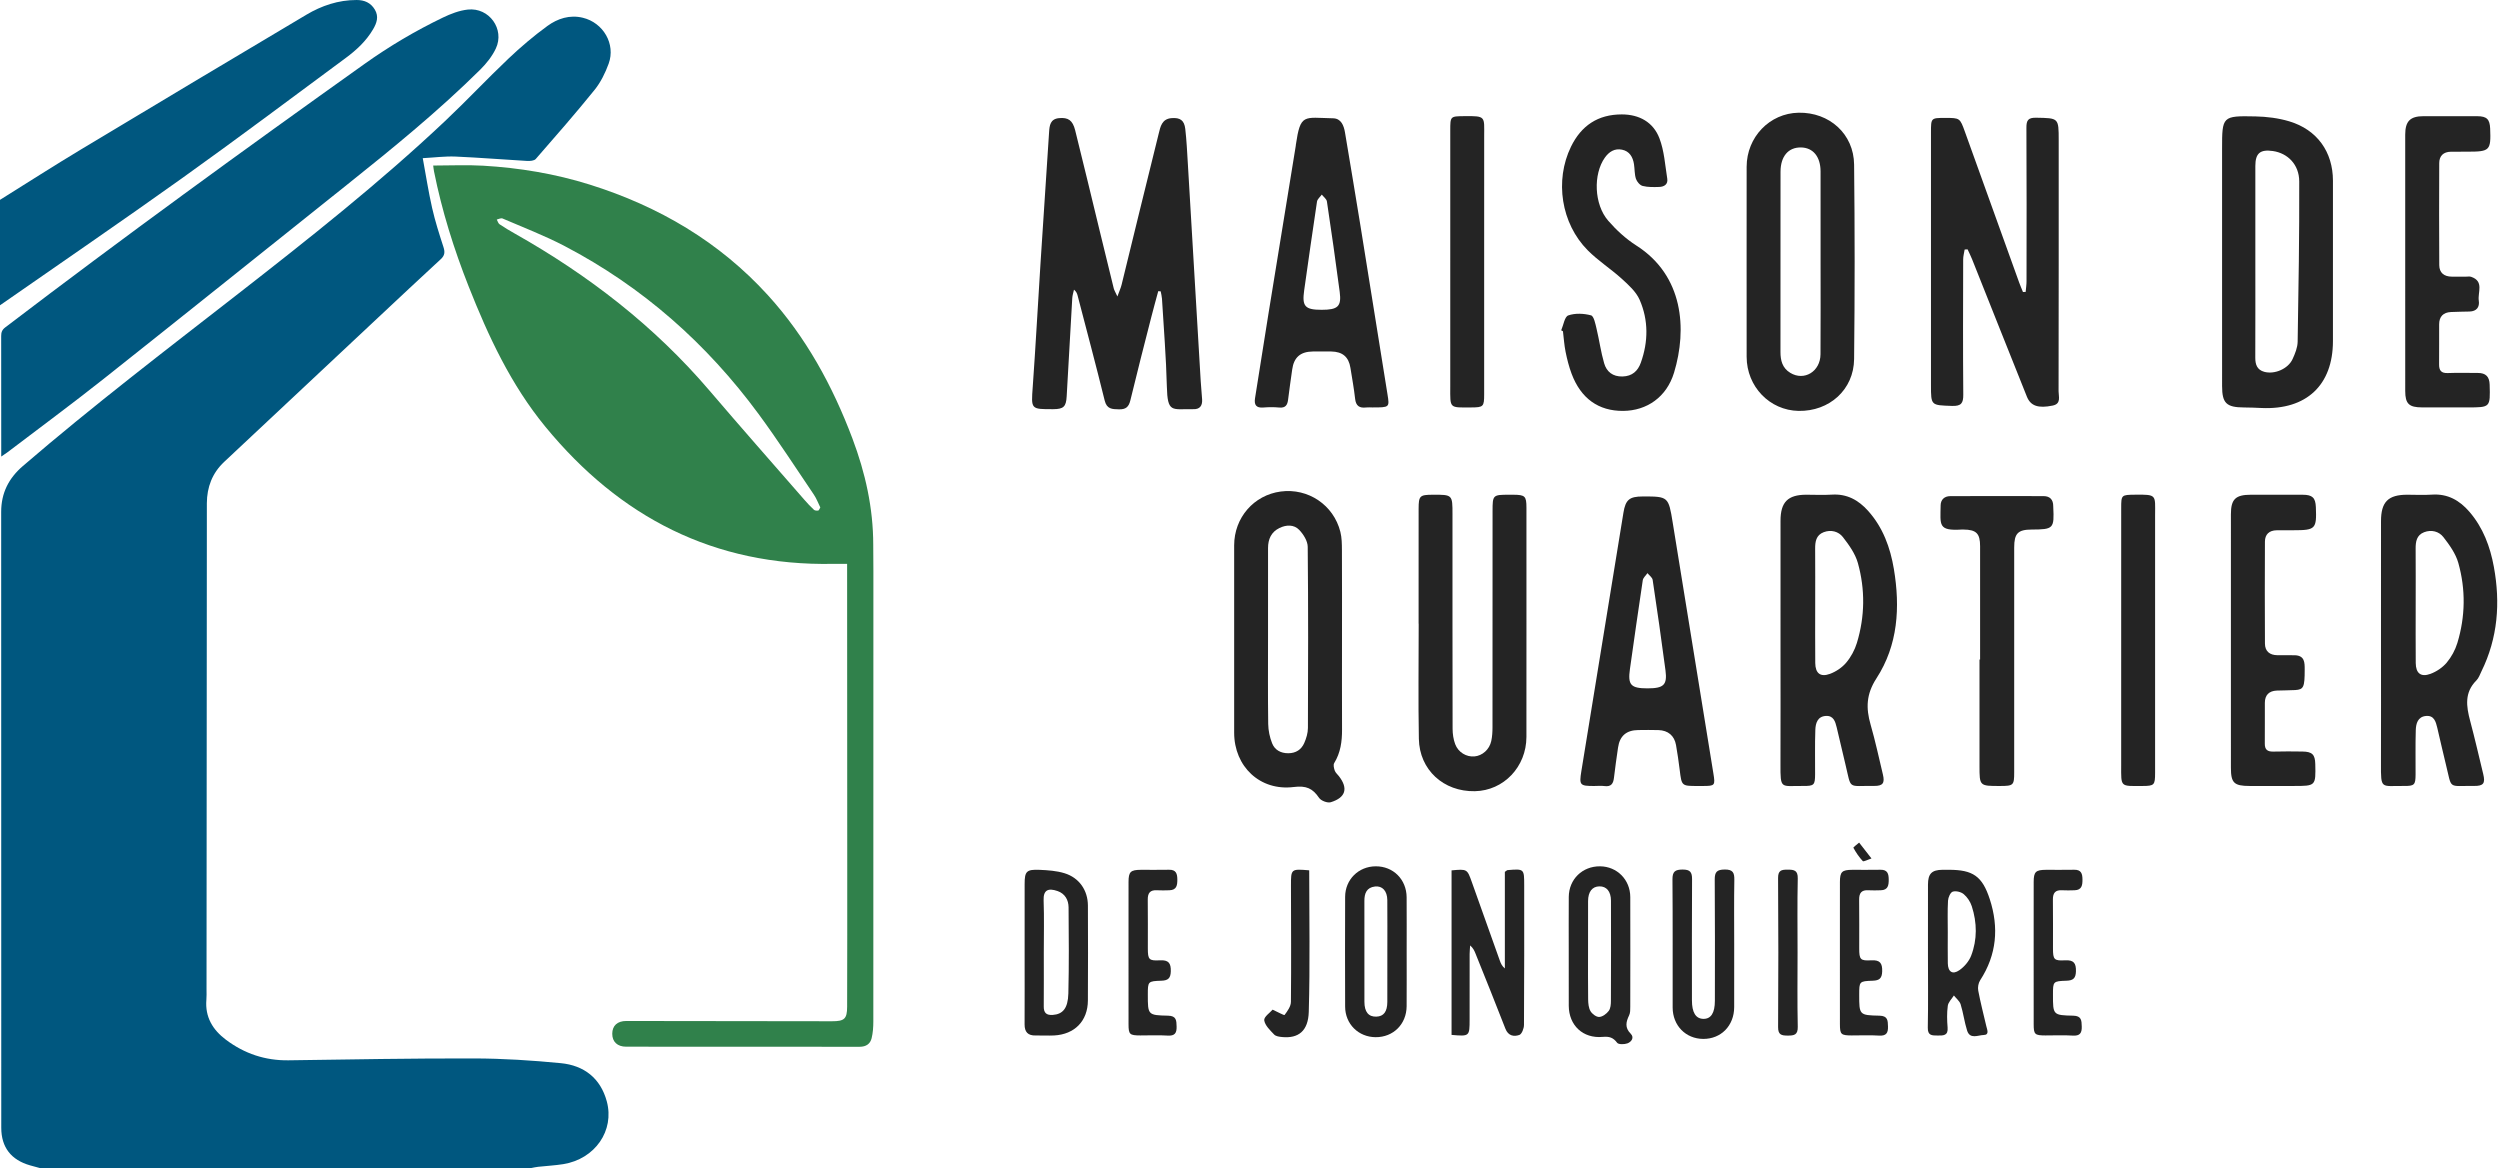
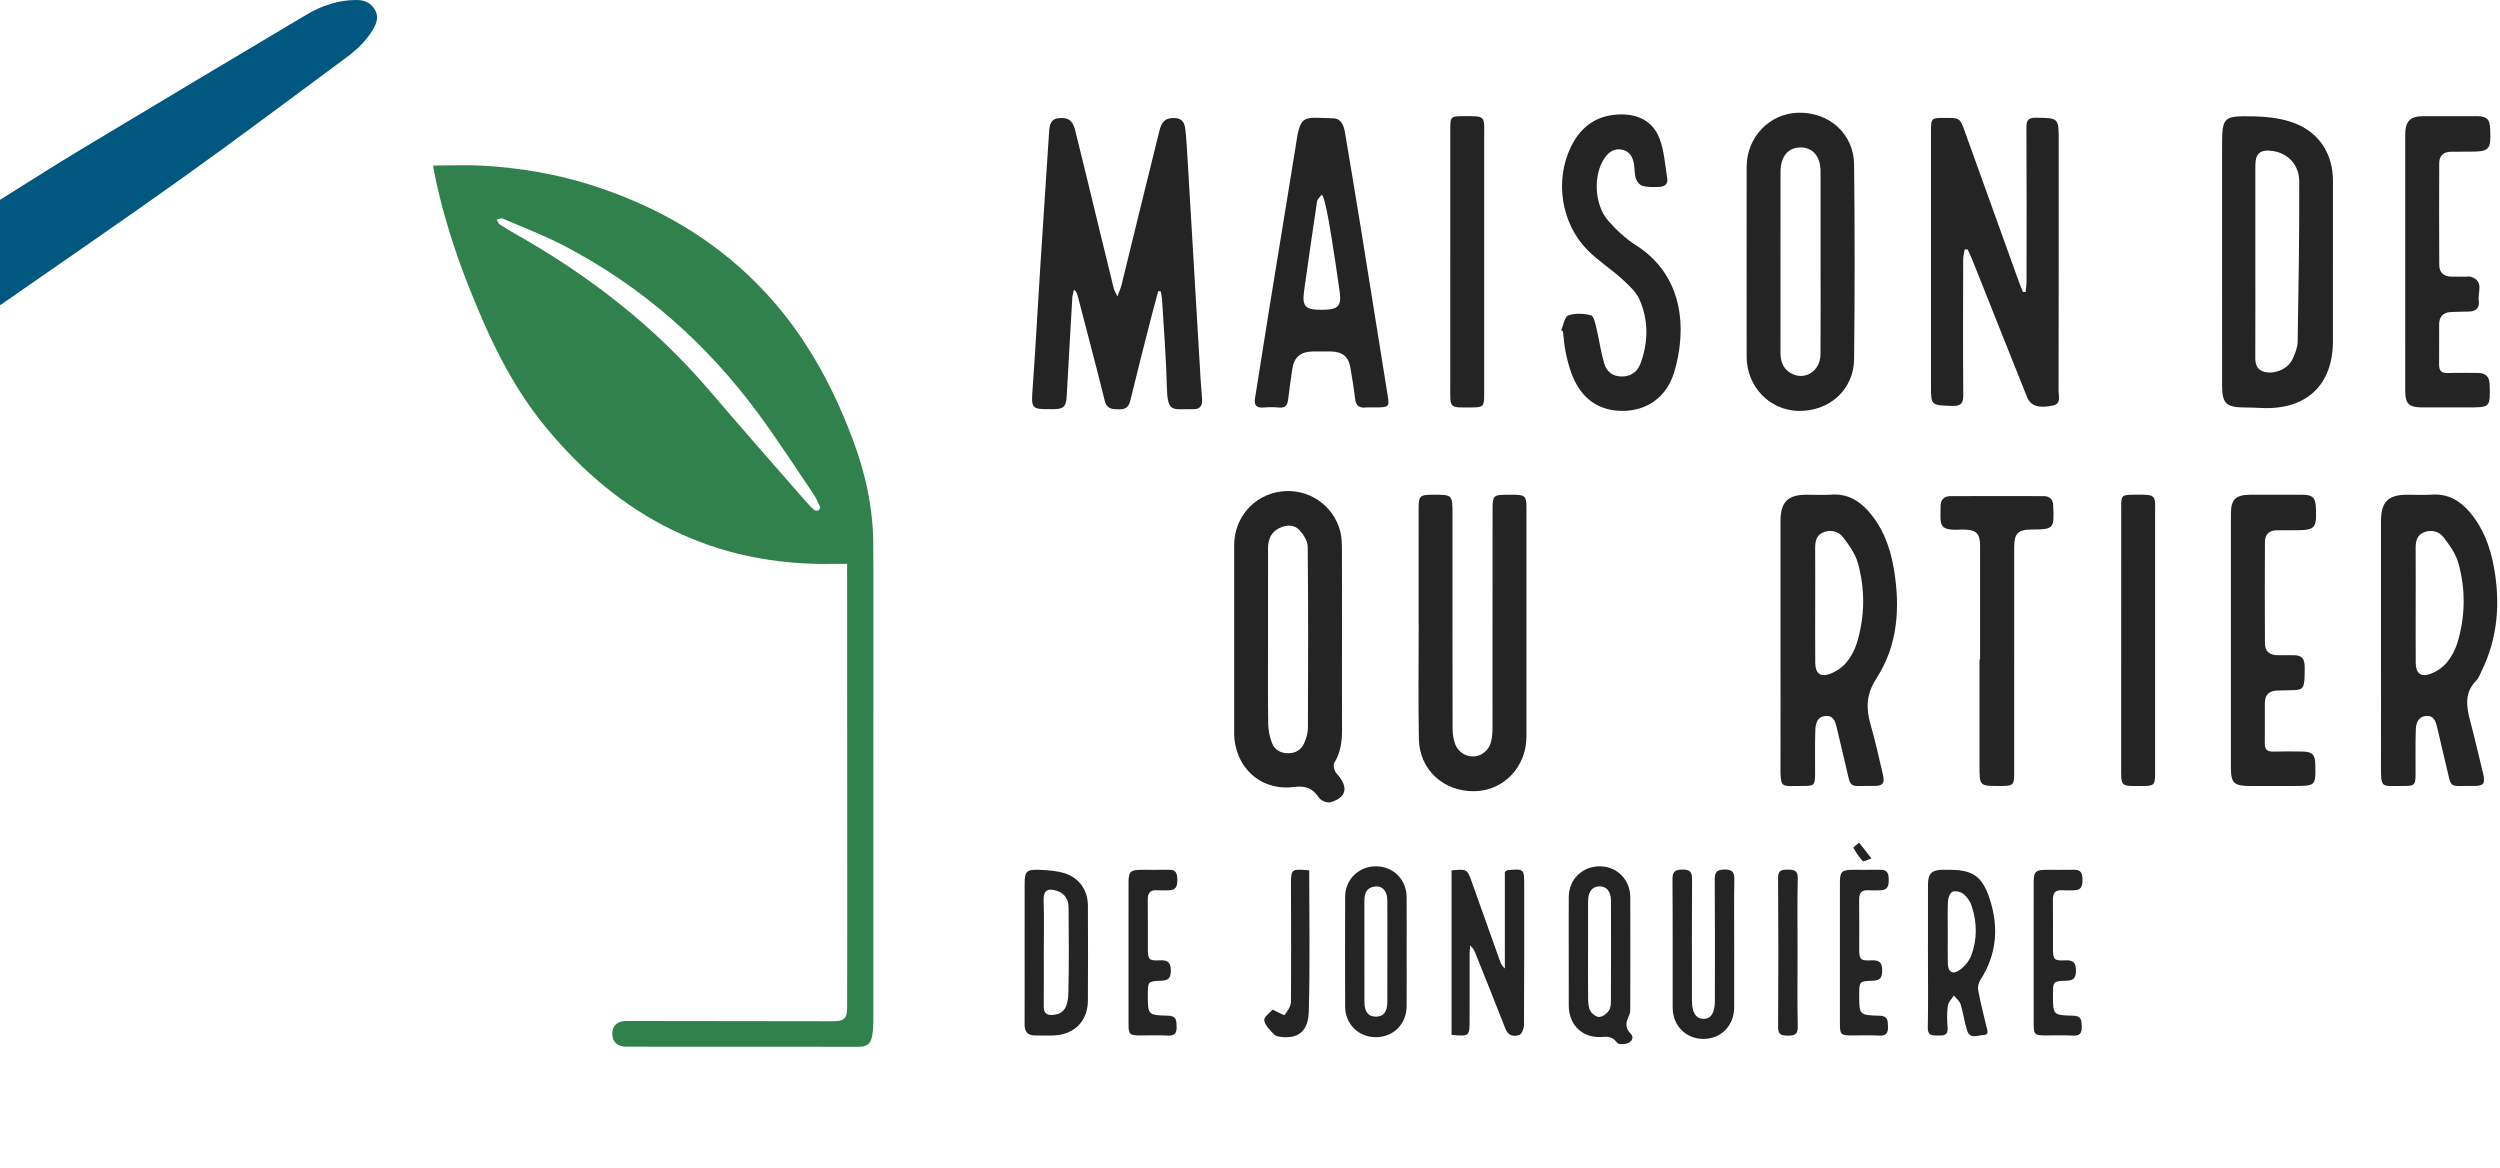
<svg xmlns="http://www.w3.org/2000/svg" width="244" height="114" viewBox="0 0 244 114" fill="none">
  <rect width="244" height="114" fill="" />
  <g id="Accueil" clip-path="url(#clip0_353_2)">
    <g id="menu navbar">
      <rect width="1920" height="207.003" transform="translate(-82 -69)" fill="" />
      <g id="Frame 1000005982_2">
        <g id="Group 1873_2">
          <g id="Group_33">
-             <path id="Vector_33" d="M3.898 114.003C3.58 113.916 3.262 113.832 2.945 113.742C1.083 113.213 0.125 111.98 0.124 110.071C0.122 90.036 0.127 70.002 0.115 49.967C0.114 48.119 0.844 46.678 2.236 45.481C9.04 39.624 16.178 34.178 23.259 28.662C30.172 23.276 37.046 17.842 43.423 11.829C45.531 9.842 47.514 7.725 49.616 5.73C50.818 4.59 52.09 3.507 53.43 2.532C54.42 1.813 55.598 1.422 56.883 1.732C58.881 2.215 60.102 4.298 59.406 6.212C59.077 7.115 58.631 8.029 58.03 8.773C56.177 11.068 54.233 13.291 52.291 15.515C52.137 15.692 51.73 15.724 51.447 15.708C49.115 15.575 46.785 15.381 44.452 15.281C43.442 15.238 42.424 15.374 41.261 15.437C41.576 17.139 41.819 18.73 42.175 20.296C42.468 21.583 42.87 22.848 43.279 24.105C43.436 24.589 43.422 24.924 43.026 25.289C40.981 27.172 38.955 29.076 36.926 30.976C31.909 35.676 26.892 40.376 21.879 45.079C20.714 46.173 20.198 47.545 20.189 49.116C20.181 50.673 20.188 52.23 20.187 53.787C20.177 68.053 20.168 82.319 20.157 96.585C20.157 96.917 20.171 97.249 20.143 97.579C20.003 99.261 20.762 100.516 22.064 101.489C23.861 102.834 25.879 103.518 28.154 103.486C34.192 103.401 40.231 103.289 46.269 103.303C49.093 103.31 51.926 103.492 54.737 103.765C57.004 103.986 58.61 105.234 59.222 107.49C59.998 110.352 58.07 113.121 54.977 113.62C54.164 113.75 53.337 113.79 52.517 113.88C52.286 113.905 52.059 113.961 51.83 114.003H3.898Z" fill="#00577F" />
-           </g>
+             </g>
          <g id="Group_34">
            <path id="Vector_34" d="M0 19.505C2.627 17.866 5.233 16.192 7.886 14.597C15.21 10.191 22.548 5.81 29.895 1.442C31.394 0.55 33.025 0 34.806 4.25532e-07C35.569 -0 36.186 0.267 36.585 0.939C36.99 1.621 36.773 2.246 36.411 2.862C35.745 3.997 34.797 4.879 33.755 5.649C28.446 9.576 23.163 13.539 17.79 17.378C11.906 21.581 5.934 25.662 0 29.796V19.505Z" fill="#00577F" />
          </g>
          <g id="Group_35">
            <path id="Vector_35" d="M80.063 49.526C79.854 49.104 79.692 48.658 79.433 48.276C77.65 45.642 75.921 42.966 74.036 40.406C68.978 33.537 62.716 27.992 55.107 24.015C53.151 22.992 51.074 22.198 49.042 21.322C48.899 21.26 48.673 21.387 48.486 21.427C48.573 21.584 48.622 21.797 48.756 21.887C49.242 22.216 49.749 22.517 50.261 22.806C57.444 26.861 63.873 31.827 69.233 38.107C72.292 41.692 75.412 45.227 78.508 48.781C78.803 49.12 79.111 49.45 79.44 49.755C79.531 49.838 79.727 49.851 79.862 49.828C79.935 49.815 79.981 49.656 80.063 49.526ZM42.279 16.157C43.974 16.157 45.569 16.079 47.154 16.172C50.691 16.38 54.172 16.954 57.559 18.017C64.292 20.13 70.199 23.595 74.943 28.807C78.657 32.887 81.263 37.663 83.197 42.798C84.456 46.14 85.227 49.581 85.228 53.168C85.229 54.042 85.242 54.916 85.243 55.79C85.243 70.428 85.245 85.067 85.237 99.706C85.236 100.246 85.199 100.799 85.073 101.322C84.938 101.886 84.529 102.167 83.897 102.166C76.301 102.155 68.707 102.159 61.111 102.157C60.258 102.157 59.754 101.68 59.756 100.893C59.758 100.106 60.257 99.647 61.127 99.648C67.817 99.656 74.507 99.666 81.197 99.674C82.408 99.676 82.675 99.45 82.68 98.263C82.696 93.565 82.692 88.868 82.691 84.17C82.688 74.716 82.683 65.263 82.679 55.809C82.678 55.56 82.678 55.312 82.678 55.032C82.188 55.032 81.761 55.025 81.333 55.033C69.694 55.262 60.476 50.467 53.237 41.659C49.874 37.568 47.665 32.831 45.739 27.952C44.299 24.305 43.131 20.579 42.361 16.735C42.327 16.568 42.313 16.397 42.279 16.157Z" fill="#30814B" />
          </g>
          <g id="Group_36">
-             <path id="Vector_36" d="M0.121 44.56V43.903C0.121 40.201 0.125 36.499 0.115 32.797C0.114 32.438 0.201 32.19 0.507 31.957C12.038 23.167 23.772 14.648 35.585 6.234C38 4.514 40.545 3.006 43.218 1.719C43.983 1.351 44.824 1.024 45.658 0.934C47.742 0.706 49.282 2.849 48.394 4.734C48.037 5.49 47.479 6.195 46.879 6.79C42.811 10.818 38.377 14.434 33.903 18.003C25.97 24.331 18.057 30.684 10.104 36.987C7.018 39.432 3.846 41.77 0.712 44.155C0.56 44.27 0.398 44.371 0.121 44.56Z" fill="#00577F" />
-           </g>
+             </g>
          <g id="Group_37">
            <path id="Vector_37" d="M113.045 28.417C112.821 29.251 112.587 30.083 112.374 30.92C111.682 33.635 110.979 36.347 110.324 39.071C110.168 39.715 109.883 39.968 109.212 39.951C108.543 39.935 108.026 39.939 107.817 39.092C106.972 35.657 106.058 32.239 105.166 28.816C105.118 28.634 105.046 28.459 104.821 28.27C104.764 28.546 104.67 28.819 104.653 29.097C104.464 32.297 104.284 35.496 104.107 38.695C104.052 39.69 103.805 39.931 102.801 39.935C100.589 39.944 100.639 39.948 100.795 37.761C101.082 33.744 101.297 29.722 101.553 25.704C101.825 21.431 102.107 17.158 102.392 12.886C102.434 12.247 102.501 11.608 103.364 11.53C104.252 11.45 104.688 11.725 104.937 12.719C105.768 16.041 106.562 19.372 107.371 22.7C107.812 24.515 108.251 26.33 108.701 28.143C108.75 28.341 108.869 28.523 109.058 28.935C109.25 28.407 109.389 28.109 109.466 27.797C110.675 22.877 111.864 17.953 113.091 13.038C113.255 12.379 113.388 11.604 114.344 11.529C115.17 11.464 115.585 11.729 115.683 12.584C115.811 13.71 115.867 14.844 115.934 15.976C116.355 23.053 116.77 30.131 117.19 37.208C117.225 37.802 117.293 38.395 117.327 38.989C117.362 39.607 117.102 39.971 116.426 39.935C116.398 39.934 116.369 39.936 116.34 39.935C114.37 39.912 113.948 40.314 113.885 37.722C113.815 34.861 113.578 32.002 113.408 29.143C113.393 28.906 113.327 28.672 113.284 28.437C113.205 28.431 113.125 28.424 113.045 28.417Z" fill="#242424" />
          </g>
          <g id="Group_38">
            <path id="Vector_38" d="M197.704 28.493C197.734 28.143 197.789 27.792 197.789 27.442C197.795 22.45 197.806 17.459 197.778 12.468C197.774 11.745 197.941 11.476 198.727 11.49C200.928 11.531 200.929 11.495 200.929 13.69C200.929 21.857 200.934 30.025 200.917 38.193C200.916 38.7 201.195 39.408 200.347 39.583C198.937 39.873 198.192 39.628 197.824 38.713C196.031 34.245 194.258 29.77 192.474 25.298C192.344 24.972 192.184 24.658 192.038 24.338L191.749 24.354C191.699 24.678 191.606 25.001 191.606 25.325C191.596 29.721 191.579 34.117 191.616 38.512C191.624 39.349 191.418 39.648 190.52 39.618C188.465 39.547 188.463 39.595 188.463 37.591C188.463 29.367 188.463 21.142 188.463 12.918C188.463 11.509 188.465 11.509 189.847 11.509C191.289 11.509 191.289 11.509 191.781 12.875C193.544 17.777 195.307 22.678 197.072 27.579C197.184 27.89 197.317 28.192 197.44 28.499C197.528 28.497 197.616 28.495 197.704 28.493Z" fill="#242424" />
          </g>
          <g id="Group_39">
            <path id="Vector_39" d="M177.164 59.009C177.164 60.91 177.151 62.811 177.169 64.712C177.179 65.712 177.668 66.114 178.605 65.769C179.194 65.552 179.787 65.152 180.188 64.677C180.652 64.128 181.023 63.44 181.232 62.752C182.017 60.171 182.05 57.536 181.329 54.952C181.073 54.037 180.461 53.183 179.864 52.415C179.437 51.868 178.703 51.668 177.987 51.944C177.251 52.226 177.154 52.868 177.159 53.561C177.172 55.377 177.164 57.193 177.164 59.009ZM173.778 63.075C173.778 58.991 173.776 54.907 173.779 50.822C173.781 49.001 174.494 48.286 176.3 48.285C177.13 48.285 177.963 48.329 178.79 48.276C180.266 48.182 181.388 48.812 182.326 49.858C183.78 51.481 184.495 53.453 184.843 55.539C185.465 59.267 185.248 62.962 183.144 66.203C182.134 67.756 182.108 69.118 182.573 70.731C183.034 72.335 183.384 73.97 183.772 75.594C183.972 76.432 183.768 76.717 182.907 76.706C180.257 76.672 180.73 77.133 180.099 74.54C179.811 73.358 179.544 72.171 179.26 70.987C179.123 70.418 178.945 69.829 178.202 69.875C177.387 69.924 177.201 70.596 177.177 71.221C177.124 72.666 177.161 74.113 177.153 75.56C177.148 76.629 177.061 76.721 175.962 76.709C173.791 76.688 173.765 77.095 173.774 74.562C173.789 70.733 173.778 66.904 173.778 63.075Z" fill="#242424" />
          </g>
          <g id="Group_40">
            <path id="Vector_40" d="M235.771 59.009C235.771 60.91 235.759 62.812 235.776 64.712C235.786 65.712 236.276 66.114 237.212 65.769C237.802 65.551 238.394 65.152 238.796 64.677C239.259 64.127 239.63 63.439 239.839 62.751C240.624 60.17 240.658 57.535 239.935 54.951C239.68 54.037 239.068 53.182 238.47 52.415C238.043 51.868 237.31 51.668 236.594 51.944C235.858 52.227 235.761 52.869 235.766 53.562C235.779 55.378 235.771 57.194 235.771 59.009ZM232.385 63.037C232.385 58.981 232.384 54.925 232.386 50.869C232.387 48.983 233.08 48.286 234.946 48.285C235.747 48.285 236.552 48.331 237.35 48.276C238.895 48.169 240.057 48.839 241.015 49.95C242.353 51.503 243.041 53.355 243.402 55.329C244.046 58.843 243.791 62.265 242.19 65.523C242.041 65.828 241.926 66.18 241.695 66.41C240.512 67.591 240.71 68.941 241.087 70.357C241.545 72.079 241.945 73.817 242.363 75.55C242.581 76.45 242.391 76.718 241.475 76.707C238.861 76.676 239.34 77.11 238.713 74.586C238.42 73.405 238.16 72.216 237.878 71.033C237.736 70.438 237.566 69.802 236.771 69.879C235.971 69.956 235.8 70.628 235.78 71.259C235.735 72.705 235.768 74.152 235.76 75.598C235.754 76.61 235.648 76.72 234.616 76.709C232.369 76.686 232.374 77.097 232.382 74.524C232.394 70.695 232.385 66.865 232.385 63.037Z" fill="#242424" />
          </g>
          <g id="Group_41">
            <path id="Vector_41" d="M123.76 62.245C123.76 65.051 123.738 67.858 123.777 70.664C123.786 71.297 123.925 71.962 124.161 72.551C124.418 73.194 124.993 73.519 125.736 73.517C126.484 73.514 127.013 73.16 127.294 72.521C127.495 72.065 127.651 71.546 127.653 71.054C127.677 65.158 127.692 59.261 127.633 53.365C127.627 52.803 127.214 52.142 126.797 51.711C126.292 51.187 125.547 51.204 124.875 51.532C124.064 51.928 123.762 52.628 123.761 53.486C123.76 56.406 123.761 59.325 123.76 62.245ZM130.979 62.447C130.979 65.369 130.97 68.291 130.983 71.213C130.988 72.366 130.84 73.465 130.218 74.477C130.111 74.652 130.191 74.984 130.272 75.213C130.345 75.417 130.54 75.576 130.68 75.756C131.599 76.94 131.351 77.846 129.883 78.297C129.565 78.395 128.933 78.155 128.743 77.873C128.12 76.95 127.498 76.658 126.268 76.812C122.976 77.224 120.457 74.812 120.454 71.518C120.448 65.419 120.447 59.319 120.454 53.22C120.457 50.522 122.377 48.32 125.002 47.972C127.672 47.619 130.163 49.284 130.82 51.91C130.962 52.478 130.969 53.09 130.972 53.681C130.987 56.603 130.979 59.525 130.979 62.447Z" fill="#242424" />
          </g>
          <g id="Group_42">
            <path id="Vector_42" d="M220.122 25.467C220.122 28.616 220.129 31.765 220.116 34.914C220.113 35.582 220.296 36.1 220.992 36.29C222.001 36.566 223.319 35.999 223.754 35.049C223.999 34.516 224.242 33.922 224.251 33.351C224.34 28.136 224.423 22.919 224.405 17.702C224.399 16.061 223.279 14.948 221.831 14.74C220.594 14.563 220.124 14.957 220.122 16.189C220.12 19.282 220.122 22.374 220.122 25.467ZM216.875 25.509V14.53C216.875 11.341 216.885 11.294 220.142 11.362C221.243 11.385 222.378 11.527 223.428 11.841C226.155 12.659 227.693 14.824 227.696 17.637C227.7 22.858 227.702 28.078 227.695 33.298C227.69 37.594 225.101 40.014 220.736 39.821C220.164 39.795 219.592 39.771 219.02 39.768C217.298 39.761 216.876 39.356 216.876 37.68C216.875 33.623 216.875 29.566 216.875 25.509Z" fill="#242424" />
          </g>
          <g id="Group_43">
            <path id="Vector_43" d="M177.688 25.483C177.688 22.564 177.691 19.646 177.687 16.727C177.684 15.289 176.952 14.406 175.769 14.391C174.541 14.375 173.788 15.257 173.78 16.745C173.77 18.303 173.777 19.861 173.777 21.42C173.777 25.727 173.781 30.034 173.774 34.34C173.772 35.179 173.954 35.918 174.729 36.389C176.087 37.216 177.668 36.264 177.681 34.578C177.704 31.547 177.687 28.514 177.688 25.483ZM170.469 25.466C170.469 22.401 170.462 19.337 170.472 16.273C170.48 13.373 172.718 11.055 175.539 11.001C178.545 10.944 180.929 13.069 180.961 16.064C181.03 22.39 181.03 28.718 180.961 35.044C180.929 38.038 178.542 40.161 175.537 40.104C172.716 40.05 170.48 37.73 170.472 34.829C170.462 31.708 170.469 28.587 170.469 25.466Z" fill="#242424" />
          </g>
          <g id="Group_44">
            <path id="Vector_44" d="M138.455 60.878C138.455 57.134 138.451 53.39 138.457 49.646C138.46 48.389 138.571 48.291 139.837 48.286C141.763 48.279 141.763 48.279 141.763 50.197C141.763 57.175 141.758 64.152 141.773 71.129C141.775 71.628 141.85 72.154 142.022 72.62C142.322 73.43 143.122 73.895 143.902 73.827C144.677 73.76 145.369 73.158 145.549 72.316C145.643 71.877 145.668 71.416 145.668 70.966C145.676 63.932 145.673 56.898 145.674 49.864C145.674 48.317 145.707 48.287 147.256 48.286C147.399 48.286 147.542 48.285 147.685 48.286C148.849 48.293 148.979 48.415 148.981 49.546C148.983 53.177 148.982 56.807 148.982 60.438C148.982 64.266 148.987 68.095 148.979 71.924C148.974 74.844 146.759 77.166 143.947 77.221C140.895 77.28 138.536 75.142 138.481 72.109C138.412 68.366 138.464 64.622 138.464 60.878H138.455Z" fill="#242424" />
          </g>
          <g id="Group_45">
-             <path id="Vector_45" d="M160.8 67.184C162.373 67.183 162.738 66.853 162.552 65.434C162.165 62.485 161.742 59.541 161.3 56.6C161.264 56.359 160.968 56.157 160.792 55.938C160.634 56.17 160.372 56.386 160.334 56.635C159.897 59.52 159.493 62.409 159.082 65.297C158.861 66.852 159.164 67.184 160.8 67.184ZM165.697 76.713C164.122 76.713 164.131 76.711 163.94 75.154C163.84 74.339 163.723 73.526 163.58 72.718C163.42 71.801 162.804 71.284 161.859 71.256C161.201 71.238 160.542 71.244 159.884 71.253C158.728 71.269 158.084 71.829 157.921 72.963C157.779 73.944 157.636 74.925 157.523 75.908C157.458 76.475 157.255 76.806 156.606 76.721C156.268 76.676 155.919 76.713 155.576 76.713C154.195 76.712 154.118 76.635 154.342 75.257C155.706 66.849 157.074 58.442 158.448 50.035C158.655 48.767 159.038 48.458 160.325 48.455C162.827 48.449 162.847 48.474 163.257 51.01C164.577 59.167 165.902 67.323 167.225 75.479C167.418 76.665 167.381 76.71 166.212 76.712C166.04 76.713 165.869 76.713 165.697 76.713Z" fill="#242424" />
-           </g>
+             </g>
          <g id="Group_46">
-             <path id="Vector_46" d="M128.994 30.237C130.576 30.237 130.941 29.912 130.756 28.497C130.37 25.548 129.947 22.604 129.507 19.662C129.47 19.419 129.179 19.214 129.006 18.992C128.845 19.22 128.576 19.432 128.539 19.679C128.102 22.563 127.698 25.452 127.287 28.341C127.065 29.906 127.366 30.237 128.994 30.237ZM133.943 39.766C133.742 39.766 133.539 39.745 133.342 39.769C132.683 39.85 132.335 39.618 132.259 38.918C132.147 37.907 131.961 36.904 131.801 35.897C131.632 34.836 131.032 34.324 129.933 34.306C129.332 34.297 128.731 34.299 128.13 34.306C126.92 34.32 126.283 34.876 126.119 36.06C125.983 37.041 125.837 38.02 125.718 39.005C125.655 39.532 125.463 39.835 124.851 39.776C124.341 39.726 123.819 39.731 123.307 39.773C122.587 39.833 122.39 39.502 122.492 38.86C122.93 36.121 123.355 33.381 123.798 30.643C124.684 25.168 125.578 19.694 126.469 14.219C126.473 14.192 126.471 14.162 126.475 14.134C126.931 11.051 127.225 11.489 130.116 11.546C130.893 11.562 131.159 12.254 131.272 12.933C131.782 15.976 132.292 19.017 132.785 22.062C133.67 27.538 134.544 33.015 135.42 38.492C135.625 39.766 135.622 39.766 133.943 39.766Z" fill="#242424" />
+             <path id="Vector_46" d="M128.994 30.237C130.576 30.237 130.941 29.912 130.756 28.497C129.47 19.419 129.179 19.214 129.006 18.992C128.845 19.22 128.576 19.432 128.539 19.679C128.102 22.563 127.698 25.452 127.287 28.341C127.065 29.906 127.366 30.237 128.994 30.237ZM133.943 39.766C133.742 39.766 133.539 39.745 133.342 39.769C132.683 39.85 132.335 39.618 132.259 38.918C132.147 37.907 131.961 36.904 131.801 35.897C131.632 34.836 131.032 34.324 129.933 34.306C129.332 34.297 128.731 34.299 128.13 34.306C126.92 34.32 126.283 34.876 126.119 36.06C125.983 37.041 125.837 38.02 125.718 39.005C125.655 39.532 125.463 39.835 124.851 39.776C124.341 39.726 123.819 39.731 123.307 39.773C122.587 39.833 122.39 39.502 122.492 38.86C122.93 36.121 123.355 33.381 123.798 30.643C124.684 25.168 125.578 19.694 126.469 14.219C126.473 14.192 126.471 14.162 126.475 14.134C126.931 11.051 127.225 11.489 130.116 11.546C130.893 11.562 131.159 12.254 131.272 12.933C131.782 15.976 132.292 19.017 132.785 22.062C133.67 27.538 134.544 33.015 135.42 38.492C135.625 39.766 135.622 39.766 133.943 39.766Z" fill="#242424" />
          </g>
          <g id="Group_47">
            <path id="Vector_47" d="M152.373 32.24C152.594 31.733 152.703 30.912 153.061 30.786C153.731 30.55 154.58 30.589 155.283 30.778C155.564 30.853 155.71 31.611 155.823 32.081C156.093 33.202 156.243 34.355 156.566 35.46C156.804 36.28 157.406 36.771 158.363 36.745C159.307 36.719 159.855 36.207 160.144 35.401C160.878 33.347 160.899 31.256 160.03 29.264C159.687 28.478 158.956 27.819 158.296 27.218C157.222 26.242 155.972 25.449 154.957 24.424C152.36 21.805 151.725 17.613 153.327 14.321C154.325 12.271 155.949 11.163 158.29 11.167C160.015 11.169 161.359 11.939 161.956 13.486C162.433 14.723 162.511 16.115 162.725 17.445C162.811 17.982 162.428 18.23 161.945 18.246C161.404 18.263 160.842 18.279 160.326 18.149C160.057 18.082 159.761 17.734 159.668 17.451C159.522 17.001 159.551 16.498 159.477 16.022C159.369 15.33 159.046 14.758 158.308 14.608C157.589 14.463 157.044 14.806 156.63 15.39C155.491 16.999 155.572 19.941 156.959 21.54C157.752 22.454 158.683 23.31 159.703 23.961C164.313 26.9 164.674 32.118 163.388 36.367C162.663 38.76 160.728 40.088 158.419 40.104C156.019 40.12 154.295 38.897 153.388 36.476C153.131 35.79 152.95 35.07 152.804 34.352C152.668 33.688 152.627 33.005 152.544 32.33C152.488 32.3 152.43 32.27 152.373 32.24Z" fill="#242424" />
          </g>
          <g id="Group_48">
            <path id="Vector_48" d="M217.736 62.523C217.736 58.411 217.736 54.299 217.737 50.187C217.738 48.72 218.184 48.287 219.692 48.286C221.381 48.285 223.07 48.28 224.759 48.288C225.695 48.292 225.99 48.583 226.028 49.492C226.116 51.631 225.999 51.751 223.83 51.752C223.286 51.752 222.742 51.749 222.199 51.756C221.469 51.767 221.061 52.155 221.057 52.861C221.042 56.178 221.04 59.497 221.059 62.815C221.063 63.562 221.519 63.941 222.275 63.948C222.705 63.952 223.134 63.95 223.564 63.95C223.707 63.95 223.85 63.945 223.993 63.952C224.944 63.995 224.938 64.667 224.938 65.35C224.938 67.064 224.842 67.298 224.013 67.35C223.414 67.386 222.811 67.373 222.211 67.4C221.455 67.434 221.054 67.837 221.05 68.589C221.042 69.921 221.057 71.255 221.045 72.587C221.039 73.179 221.32 73.371 221.89 73.355C222.834 73.326 223.779 73.339 224.723 73.35C225.67 73.362 225.95 73.644 225.971 74.564C226.02 76.711 226.02 76.711 223.852 76.711C222.42 76.711 220.989 76.712 219.558 76.711C218.045 76.709 217.737 76.413 217.737 74.945C217.736 70.805 217.736 66.664 217.736 62.523Z" fill="#242424" />
          </g>
          <g id="Group_49">
            <path id="Vector_49" d="M234.749 25.653C234.749 21.484 234.747 17.316 234.749 13.146C234.75 11.827 235.231 11.342 236.54 11.339C238.286 11.335 240.032 11.333 241.779 11.341C242.71 11.345 243.003 11.638 243.04 12.552C243.125 14.69 243.013 14.803 240.835 14.804C240.291 14.804 239.747 14.801 239.203 14.809C238.471 14.821 238.072 15.217 238.069 15.921C238.054 19.239 238.052 22.556 238.072 25.875C238.076 26.624 238.54 26.996 239.295 27.001C239.753 27.004 240.211 27.001 240.669 27.002C240.84 27.003 241.027 26.964 241.182 27.017C242.473 27.453 241.805 28.54 241.93 29.349C242.025 29.963 241.722 30.392 241.018 30.406C240.417 30.42 239.816 30.426 239.215 30.454C238.457 30.489 238.065 30.899 238.061 31.649C238.054 32.953 238.068 34.258 238.055 35.562C238.049 36.152 238.258 36.438 238.91 36.41C239.881 36.369 240.856 36.404 241.83 36.4C242.603 36.397 242.969 36.754 242.99 37.538C243.053 39.764 243.067 39.763 240.856 39.763C239.368 39.763 237.879 39.767 236.39 39.762C235.113 39.759 234.751 39.407 234.75 38.16C234.747 33.991 234.749 29.823 234.749 25.653Z" fill="#242424" />
          </g>
          <g id="Group_50">
            <path id="Vector_50" d="M193.257 64.373C193.257 60.687 193.253 56.999 193.258 53.312C193.26 52.07 192.893 51.692 191.629 51.684C191.571 51.684 191.513 51.681 191.457 51.684C189.138 51.825 189.38 51.251 189.406 49.321C189.414 48.765 189.773 48.425 190.349 48.423C193.384 48.413 196.419 48.412 199.454 48.421C200.076 48.423 200.395 48.767 200.395 49.39C200.395 49.418 200.397 49.446 200.398 49.474C200.501 51.595 200.426 51.674 198.289 51.684C196.952 51.69 196.586 52.06 196.586 53.425C196.584 60.743 196.585 68.061 196.585 75.38C196.585 76.647 196.516 76.71 195.205 76.712C193.199 76.715 193.199 76.715 193.199 74.755V64.373H193.257Z" fill="#242424" />
          </g>
          <g id="Group_51">
            <path id="Vector_51" d="M144.854 25.552V38.486C144.854 39.687 144.781 39.76 143.609 39.766C141.421 39.779 141.543 39.892 141.545 37.751C141.549 29.413 141.546 21.074 141.546 12.736C141.546 11.34 141.548 11.352 142.908 11.336C145.047 11.309 144.858 11.369 144.856 13.3C144.85 17.384 144.854 21.468 144.854 25.552Z" fill="#242424" />
          </g>
          <g id="Group_52">
            <path id="Vector_52" d="M210.337 62.496V75.429C210.336 76.634 210.265 76.706 209.093 76.712C206.907 76.724 207.026 76.842 207.027 74.699C207.031 66.333 207.028 57.966 207.029 49.599C207.029 48.296 207.042 48.298 208.388 48.282C210.527 48.255 210.341 48.313 210.338 50.244C210.333 54.328 210.337 58.412 210.337 62.496Z" fill="#242424" />
          </g>
          <g id="Group_53">
            <path id="Vector_53" d="M141.672 84.949C143.198 84.81 143.195 84.81 143.653 86.097C144.564 88.658 145.477 91.219 146.391 93.779C146.483 94.036 146.594 94.288 146.874 94.522V85.094C147.037 84.983 147.08 84.928 147.127 84.924C148.761 84.789 148.762 84.79 148.762 86.416C148.762 90.955 148.772 95.494 148.741 100.034C148.74 100.376 148.529 100.928 148.285 101.012C147.747 101.198 147.198 101.104 146.925 100.395C145.977 97.938 144.982 95.498 144.003 93.052C143.899 92.791 143.784 92.535 143.486 92.274C143.469 92.553 143.437 92.833 143.436 93.111C143.432 95.24 143.434 97.367 143.434 99.495C143.433 101.151 143.426 101.158 141.672 101.006V84.949Z" fill="#242424" />
          </g>
          <g id="Group_54">
            <path id="Vector_54" d="M190.103 90.965C190.103 91.984 190.09 93.003 190.107 94.022C190.122 94.853 190.569 95.157 191.24 94.688C191.723 94.351 192.176 93.818 192.384 93.276C192.991 91.698 192.963 90.055 192.447 88.451C192.307 88.014 192.012 87.569 191.663 87.272C191.405 87.052 190.897 86.925 190.589 87.025C190.355 87.099 190.144 87.591 190.126 87.908C190.068 88.924 190.104 89.945 190.103 90.965ZM188.169 93.232C188.169 90.934 188.166 88.636 188.171 86.337C188.173 85.268 188.539 84.904 189.594 84.891C189.794 84.889 189.995 84.891 190.195 84.891C192.554 84.891 193.471 85.505 194.205 87.769C195.1 90.527 194.884 93.18 193.266 95.67C193.089 95.942 193.015 96.367 193.076 96.686C193.297 97.853 193.594 99.005 193.866 100.162C193.947 100.508 194.181 101.004 193.608 101.016C193.062 101.028 192.267 101.464 191.989 100.583C191.725 99.749 191.62 98.865 191.36 98.029C191.258 97.703 190.926 97.447 190.699 97.159C190.492 97.492 190.154 97.809 190.105 98.164C190.009 98.861 190.028 99.583 190.086 100.287C190.149 101.071 189.695 101.075 189.127 101.068C188.575 101.061 188.137 101.097 188.153 100.296C188.2 97.942 188.169 95.587 188.169 93.232Z" fill="#242424" />
          </g>
          <g id="Group_55">
            <path id="Vector_55" d="M154.993 92.788C154.993 94.376 154.98 95.964 155.003 97.55C155.009 97.937 155.047 98.374 155.235 98.692C155.397 98.966 155.803 99.269 156.085 99.255C156.411 99.239 156.8 98.948 157.012 98.664C157.195 98.42 157.224 98.022 157.225 97.691C157.239 94.431 157.239 91.171 157.231 87.911C157.228 87.006 156.8 86.497 156.1 86.509C155.405 86.52 155.001 87.029 154.996 87.941C154.987 89.557 154.993 91.172 154.993 92.788ZM153.109 92.893C153.109 91.108 153.099 89.323 153.112 87.538C153.125 85.815 154.443 84.537 156.165 84.552C157.823 84.567 159.11 85.858 159.115 87.551C159.125 91.121 159.12 94.692 159.114 98.261C159.113 98.541 159.12 98.852 159.004 99.093C158.696 99.738 158.561 100.293 159.158 100.893C159.532 101.268 159.226 101.692 158.831 101.834C158.53 101.942 157.965 101.952 157.832 101.774C157.445 101.256 157.064 101.143 156.416 101.201C154.491 101.375 153.121 100.071 153.111 98.163C153.102 96.407 153.109 94.65 153.109 92.893Z" fill="#242424" />
          </g>
          <g id="Group_56">
            <path id="Vector_56" d="M101.875 92.965C101.875 94.721 101.885 96.477 101.87 98.231C101.864 98.854 102.126 99.101 102.754 99.056C103.714 98.989 104.234 98.43 104.271 96.968C104.342 94.166 104.315 91.363 104.293 88.56C104.287 87.838 103.948 87.22 103.219 86.967C102.287 86.642 101.821 86.879 101.857 87.87C101.92 89.567 101.874 91.267 101.875 92.965ZM100.003 93.002C100.003 90.761 100.002 88.521 100.004 86.281C100.005 85.045 100.18 84.843 101.457 84.896C102.276 84.931 103.123 84.988 103.897 85.227C105.336 85.671 106.174 86.898 106.18 88.382C106.193 91.473 106.198 94.564 106.178 97.655C106.166 99.647 104.889 100.954 102.884 101.061C102.285 101.092 101.683 101.047 101.083 101.063C100.318 101.084 99.996 100.719 100 99.978C100.011 97.653 100.003 95.327 100.003 93.002Z" fill="#242424" />
          </g>
          <g id="Group_57">
            <path id="Vector_57" d="M135.405 92.939C135.405 91.24 135.417 89.54 135.401 87.841C135.393 86.957 134.917 86.44 134.203 86.522C133.371 86.618 133.163 87.199 133.164 87.925C133.167 91.21 133.162 94.495 133.167 97.781C133.169 98.767 133.569 99.247 134.329 99.224C135.047 99.203 135.399 98.744 135.403 97.782C135.411 96.167 135.405 94.553 135.405 92.939ZM137.29 92.936C137.29 94.695 137.3 96.453 137.287 98.212C137.274 99.962 135.984 101.238 134.263 101.229C132.588 101.221 131.292 99.947 131.285 98.251C131.272 94.677 131.272 91.103 131.285 87.528C131.291 85.841 132.594 84.561 134.267 84.552C135.978 84.542 137.276 85.831 137.287 87.574C137.299 89.362 137.29 91.149 137.29 92.936Z" fill="#242424" />
          </g>
          <g id="Group_58">
            <path id="Vector_58" d="M169.258 92.172C169.258 94.214 169.263 96.256 169.256 98.298C169.25 100.108 167.975 101.409 166.231 101.398C164.527 101.387 163.254 100.092 163.251 98.337C163.244 94.168 163.266 89.998 163.233 85.829C163.226 85.061 163.493 84.87 164.225 84.868C164.952 84.867 165.15 85.117 165.145 85.809C165.119 89.751 165.132 93.694 165.133 97.636C165.134 98.824 165.506 99.424 166.243 99.441C166.991 99.457 167.372 98.866 167.372 97.672C167.375 93.73 167.391 89.787 167.358 85.845C167.352 85.099 167.574 84.873 168.33 84.865C169.129 84.856 169.283 85.172 169.271 85.875C169.234 87.974 169.258 90.073 169.258 92.172Z" fill="#242424" />
          </g>
          <g id="Group_59">
            <path id="Vector_59" d="M198.485 92.975C198.485 90.677 198.483 88.38 198.487 86.083C198.489 85.086 198.682 84.899 199.697 84.894C200.613 84.89 201.529 84.908 202.445 84.888C203.127 84.874 203.244 85.277 203.249 85.824C203.254 86.38 203.198 86.873 202.471 86.89C202.07 86.899 201.668 86.915 201.269 86.89C200.593 86.846 200.355 87.16 200.363 87.803C200.384 89.391 200.368 90.979 200.371 92.567C200.372 93.643 200.469 93.788 201.542 93.727C202.402 93.678 202.634 94.007 202.611 94.809C202.592 95.479 202.343 95.696 201.695 95.718C200.37 95.762 200.371 95.79 200.37 97.077C200.368 99.056 200.368 99.088 202.344 99.13C203.163 99.147 203.162 99.602 203.179 100.187C203.197 100.826 203.004 101.119 202.297 101.074C201.413 101.016 200.523 101.062 199.635 101.059C198.587 101.055 198.488 100.964 198.487 99.951C198.483 97.626 198.485 95.3 198.485 92.975Z" fill="#242424" />
          </g>
          <g id="Group_60">
            <path id="Vector_60" d="M179.575 92.975C179.575 90.677 179.572 88.38 179.576 86.083C179.579 85.086 179.772 84.899 180.786 84.894C181.702 84.89 182.619 84.908 183.534 84.888C184.217 84.874 184.334 85.277 184.339 85.824C184.344 86.38 184.288 86.873 183.561 86.89C183.16 86.899 182.758 86.915 182.358 86.89C181.683 86.846 181.444 87.16 181.453 87.803C181.474 89.391 181.458 90.979 181.46 92.567C181.462 93.643 181.559 93.788 182.632 93.727C183.492 93.678 183.724 94.007 183.701 94.809C183.682 95.479 183.433 95.696 182.785 95.718C181.459 95.762 181.461 95.79 181.459 97.077C181.458 99.056 181.457 99.088 183.434 99.13C184.253 99.147 184.252 99.602 184.268 100.187C184.286 100.826 184.094 101.119 183.387 101.074C182.503 101.016 181.612 101.062 180.725 101.059C179.677 101.055 179.578 100.964 179.576 99.951C179.572 97.626 179.575 95.3 179.575 92.975Z" fill="#242424" />
          </g>
          <g id="Group_61">
            <path id="Vector_61" d="M110.144 92.974C110.144 90.677 110.141 88.379 110.145 86.082C110.147 85.086 110.341 84.899 111.356 84.894C112.272 84.89 113.189 84.908 114.104 84.888C114.787 84.874 114.902 85.279 114.908 85.825C114.912 86.381 114.855 86.873 114.128 86.89C113.727 86.899 113.325 86.915 112.926 86.89C112.25 86.846 112.013 87.162 112.021 87.804C112.042 89.392 112.026 90.98 112.029 92.568C112.031 93.642 112.128 93.789 113.201 93.727C114.062 93.678 114.292 94.009 114.27 94.81C114.251 95.481 114 95.696 113.352 95.718C112.028 95.762 112.029 95.79 112.028 97.077C112.027 99.056 112.026 99.088 114.004 99.13C114.823 99.148 114.82 99.603 114.837 100.187C114.855 100.829 114.66 101.119 113.954 101.073C113.07 101.016 112.18 101.062 111.292 101.059C110.246 101.055 110.146 100.963 110.145 99.951C110.141 97.625 110.144 95.3 110.144 92.974Z" fill="#242424" />
          </g>
          <g id="Group_62">
            <path id="Vector_62" d="M127.779 84.944C127.779 89.584 127.868 94.173 127.736 98.757C127.682 100.646 126.709 101.359 125.155 101.217C124.878 101.192 124.525 101.147 124.357 100.97C123.963 100.555 123.459 100.083 123.389 99.58C123.343 99.247 123.97 98.822 124.208 98.542C124.748 98.787 125.328 99.121 125.375 99.06C125.657 98.685 125.99 98.222 125.994 97.784C126.033 94.012 126.004 90.239 125.998 86.467C125.995 84.795 125.997 84.795 127.779 84.944Z" fill="#242424" />
          </g>
          <g id="Group_63">
            <path id="Vector_63" d="M175.442 92.975C175.442 95.387 175.409 97.8 175.461 100.211C175.479 101.009 175.111 101.075 174.477 101.074C173.87 101.073 173.538 100.995 173.543 100.25C173.574 95.398 173.575 90.545 173.541 85.694C173.536 84.942 173.868 84.876 174.47 84.877C175.1 84.877 175.479 84.937 175.461 85.74C175.409 88.15 175.442 90.563 175.442 92.975Z" fill="#242424" />
          </g>
          <g id="Group_64">
            <path id="Vector_64" d="M182.657 83.787C182.276 83.909 181.884 84.124 181.809 84.044C181.446 83.659 181.148 83.209 180.892 82.745C180.864 82.692 181.255 82.412 181.451 82.238C181.81 82.698 182.168 83.159 182.657 83.787Z" fill="#242424" />
          </g>
        </g>
      </g>
    </g>
  </g>
  <defs>
    <clipPath id="clip0_353_2">
      <rect width="1920" height="10564" fill="white" transform="translate(-82 -69)" />
    </clipPath>
  </defs>
</svg>